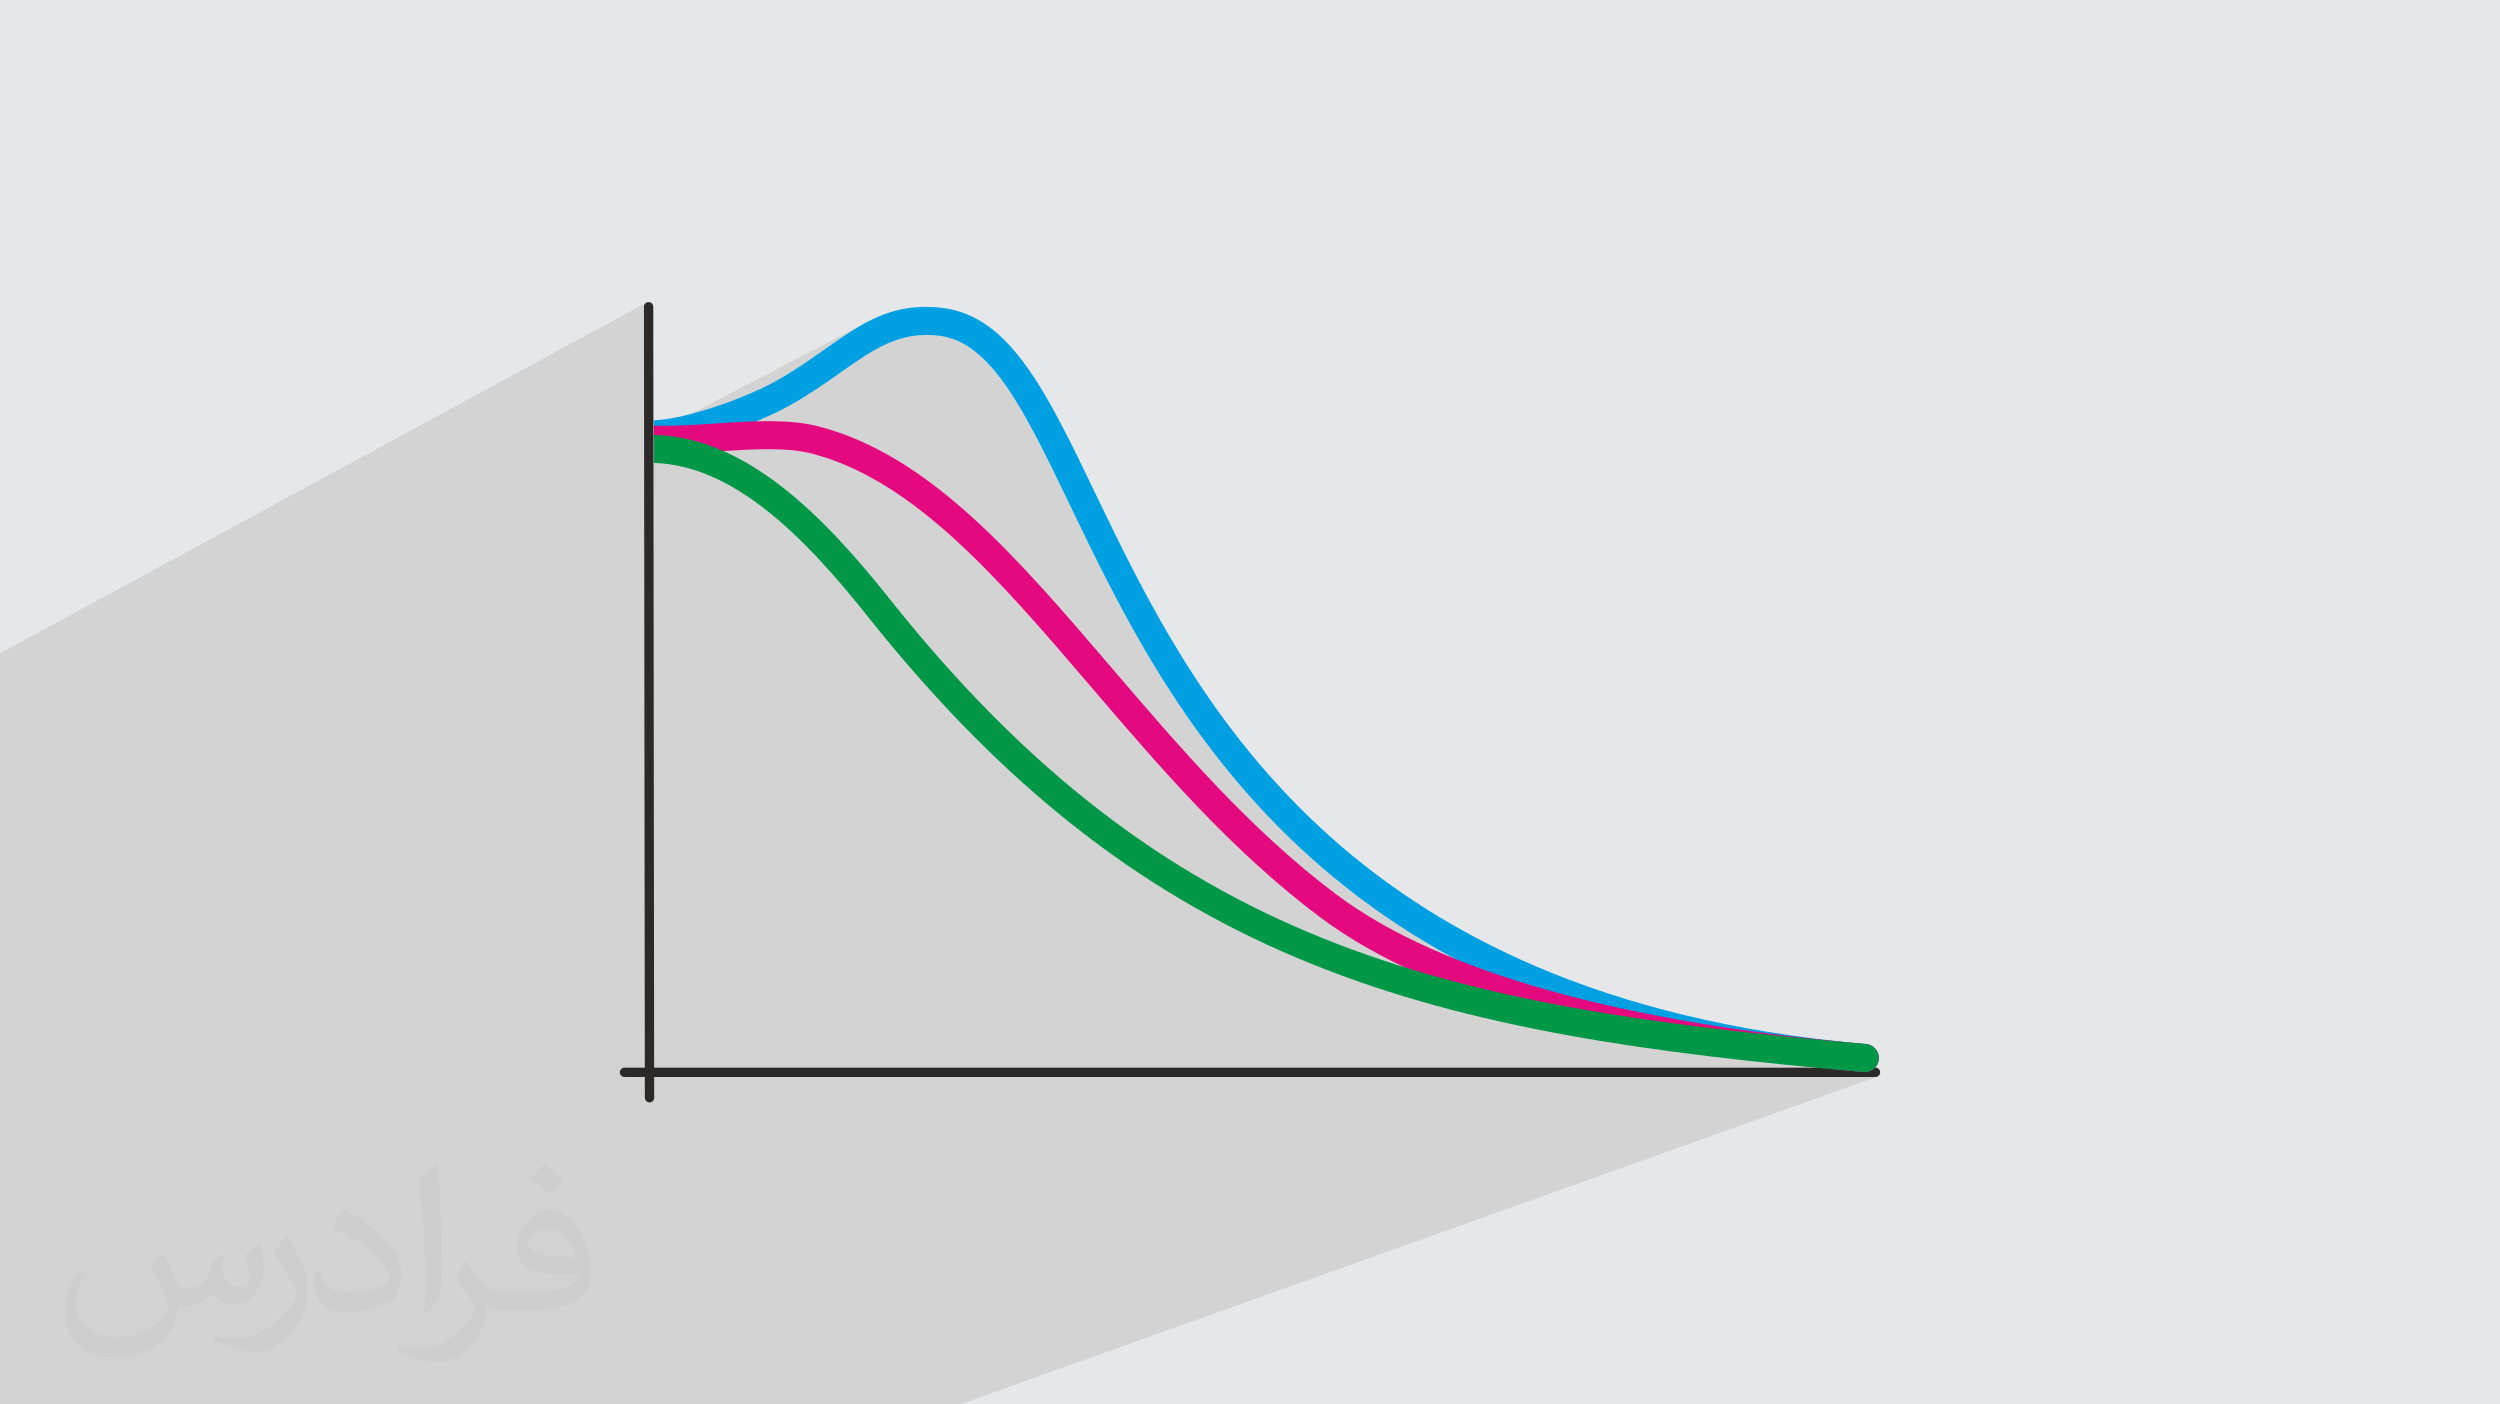
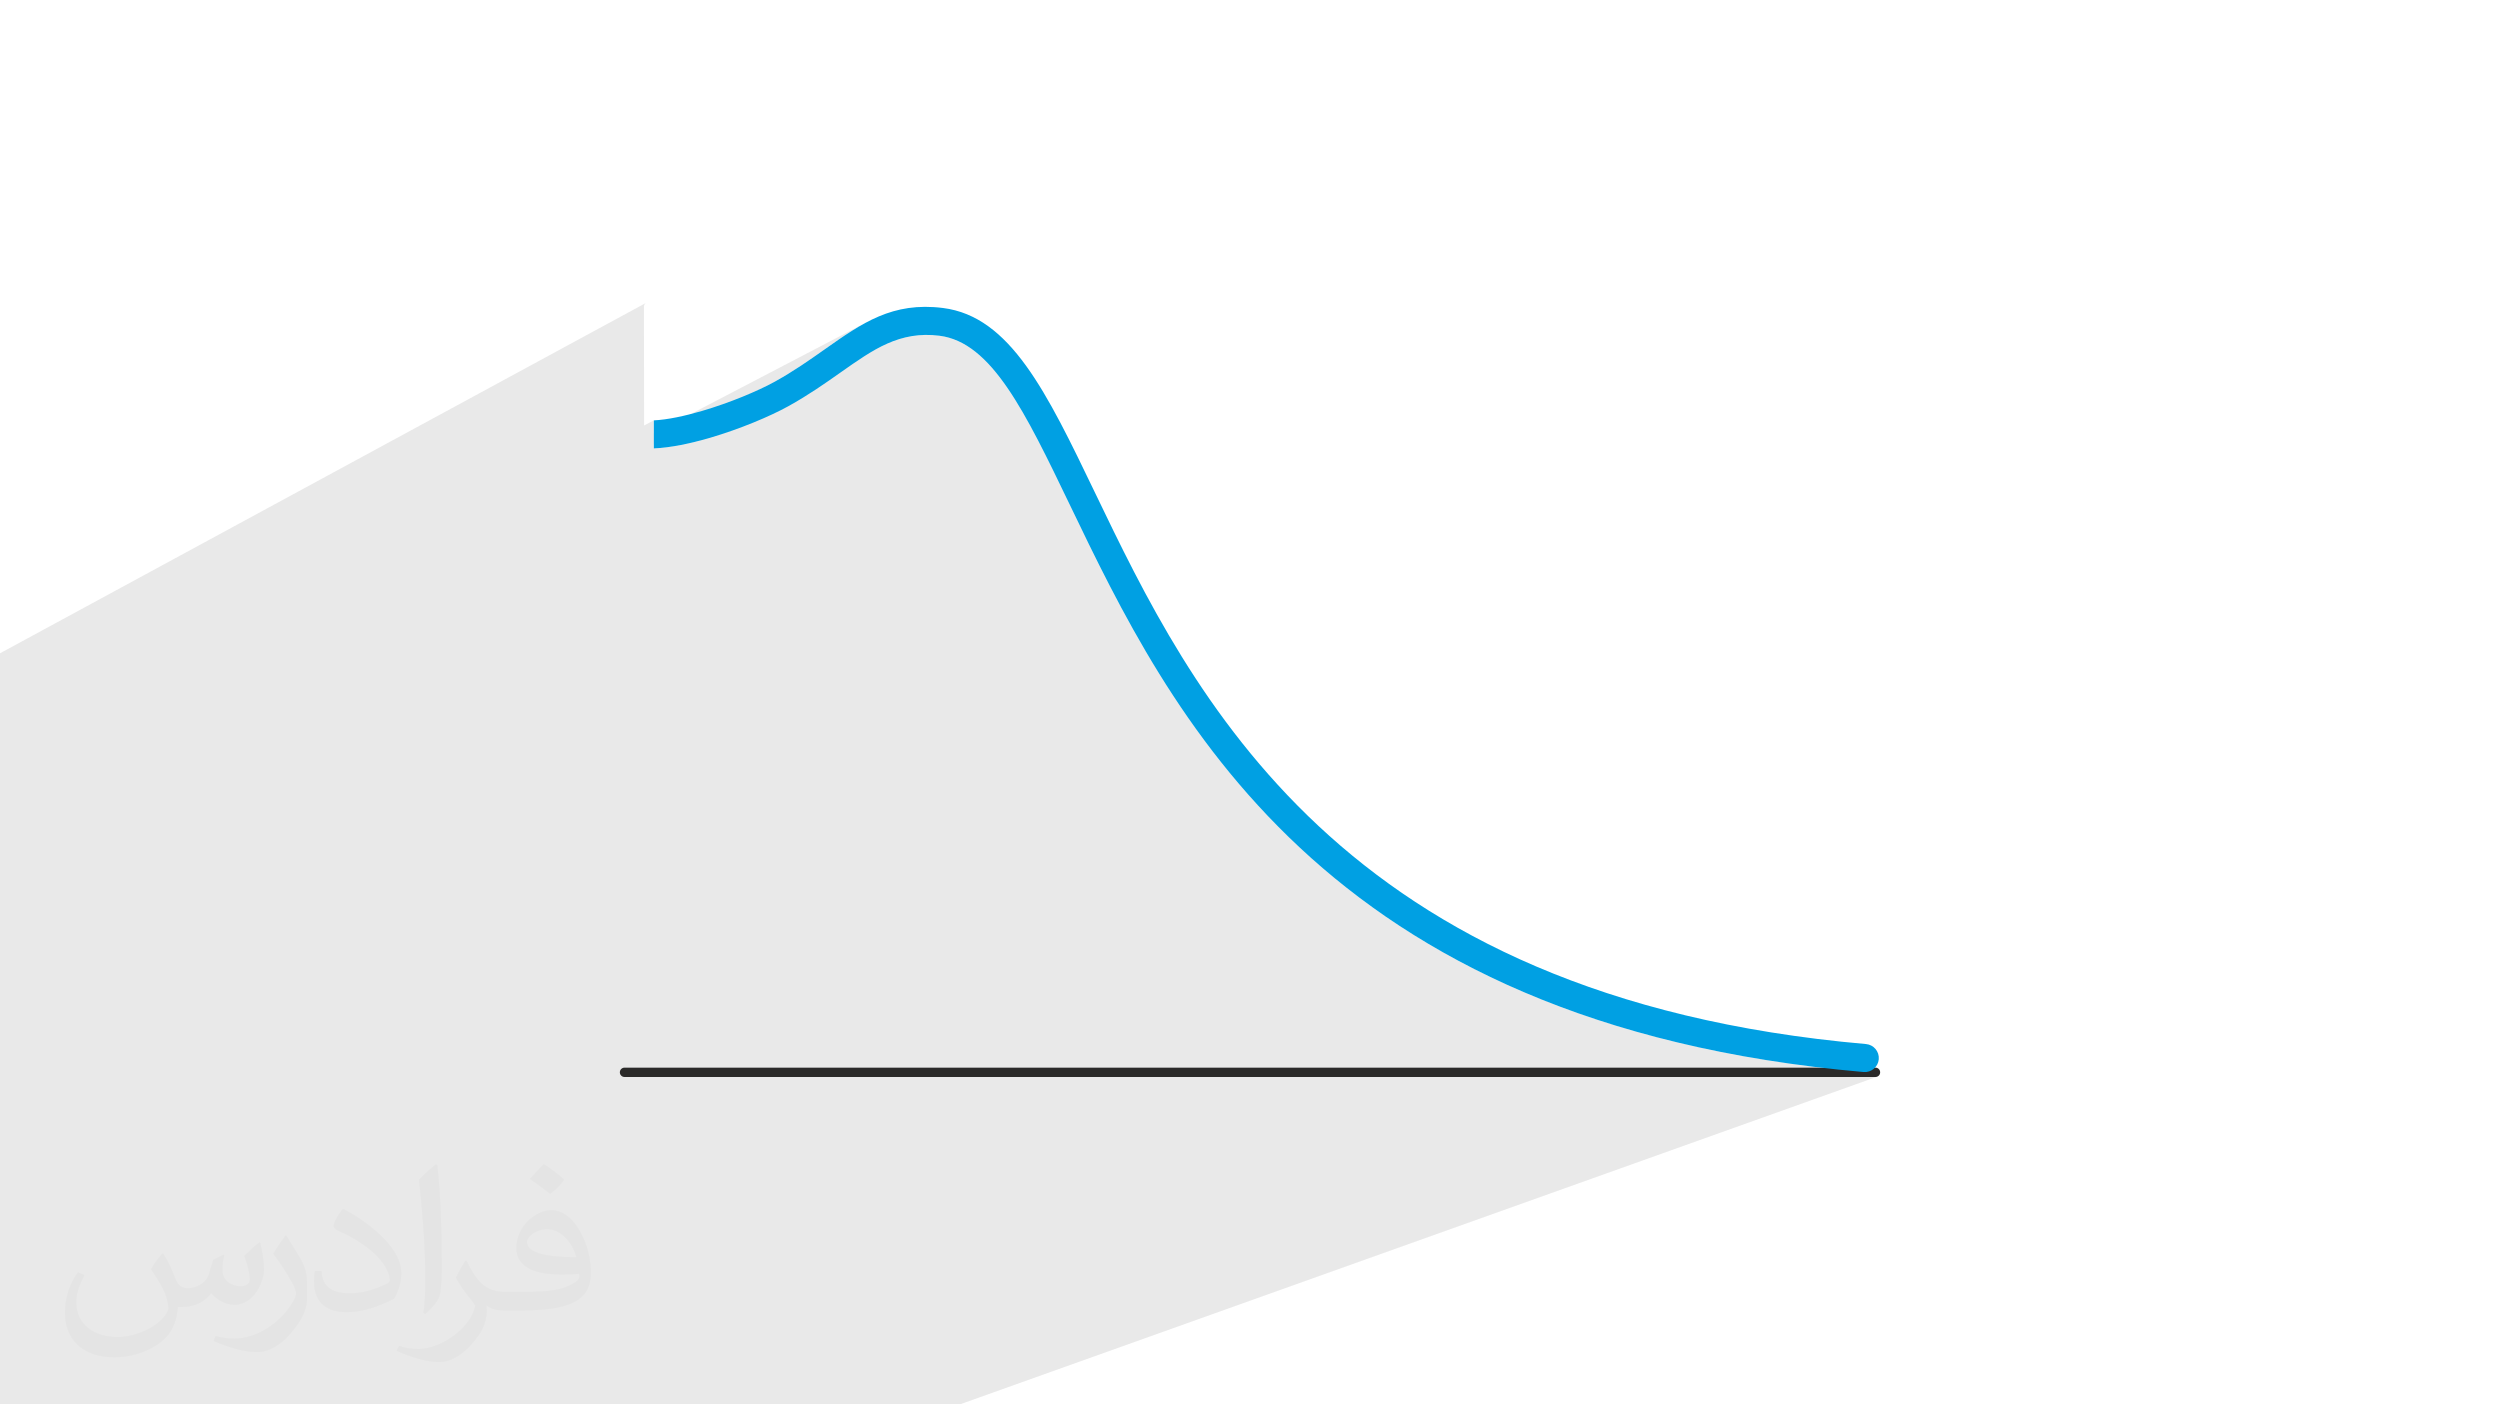
<svg xmlns="http://www.w3.org/2000/svg" xml:space="preserve" width="94.192mm" height="52.917mm" version="1.1" style="shape-rendering:geometricPrecision; text-rendering:geometricPrecision; image-rendering:optimizeQuality; fill-rule:evenodd; clip-rule:evenodd" viewBox="0 0 9404.92 5283.66">
  <defs>
    <style type="text/css">
   
    .fil0 {fill:#E6E7E8}
    .fil3 {fill:#2B2A29;fill-rule:nonzero}
    .fil5 {fill:#E5097F;fill-rule:nonzero}
    .fil4 {fill:#00A0E3;fill-rule:nonzero}
    .fil6 {fill:#009846;fill-rule:nonzero}
    .fil2 {fill:#373435;fill-opacity:0.031}
    .fil1 {fill:#2B2A29;fill-opacity:0.102}
   
  </style>
  </defs>
  <g id="Layer_x0020_1">
-     <polygon class="fil0" points="-0,0 9404.92,0 9404.92,5283.66 -0,5283.66 " />
    <polygon class="fil1" points="3534.18,5283.66 3521.63,5283.66 1963.71,5283.66 801.43,5283.66 458.28,5283.66 -0,5283.66 -0,5175.29 -0,5173.96 -0,5151.49 -0,5051.78 -0,5029.06 -0,5018.52 -0,4441.06 -0,3883.12 -0,3832.94 -0,3357.09 -0,3253.63 -0,3085.99 -0,3080.95 -0,3057.13 -0,3027.38 -0,3018.04 -0,3014.29 -0,2982.84 -0,2964.93 -0,2952.17 -0,2951.95 -0,2931.09 -0,2919.39 -0,2913.76 -0,2887.84 -0,2869.98 -0,2466.98 -0,2457.64 2433.24,1137.83 2430.26,1139.44 2427.66,1141.59 2425.52,1144.19 2423.9,1147.16 2422.88,1150.46 2422.52,1153.99 2423.03,1600.65 2459.72,1581.43 2459.72,1601.27 2459.72,1630.05 3267.57,1208.44 3254.83,1215.16 3242.15,1222.18 3229.53,1229.49 3216.93,1237.06 3204.34,1244.89 3191.73,1252.95 3179.1,1261.24 3166.43,1269.74 3153.68,1278.42 3140.84,1287.29 3127.9,1296.32 3114.84,1305.49 3101.64,1314.79 3091.14,1322.19 3080.52,1329.66 3069.76,1337.19 3058.88,1344.76 3047.85,1352.37 3036.66,1360.02 3025.33,1367.68 3013.82,1375.35 3002.13,1383.02 2990.26,1390.67 2978.2,1398.3 2965.93,1405.91 2953.46,1413.47 2940.76,1420.98 2927.85,1428.43 2914.69,1435.81 2902.23,1442.54 2459.72,1672.72 2459.72,1686.9 2471.58,1686.27 2483.7,1685.34 2496.07,1684.13 2508.68,1682.64 2521.5,1680.89 2534.51,1678.88 2547.7,1676.62 2561.05,1674.13 2574.54,1671.41 2588.15,1668.47 2601.87,1665.34 2615.67,1661.99 2627.92,1658.88 3305.69,1308.34 3316.58,1302.73 3327.52,1297.41 3338.54,1292.37 3349.62,1287.66 3360.79,1283.27 3372.06,1279.2 3383.46,1275.5 3394.98,1272.15 3406.64,1269.18 3418.47,1266.6 3430.47,1264.43 3442.65,1262.66 3455.02,1261.33 3467.61,1260.43 3480.42,1259.99 3493.47,1260.02 3506.78,1260.54 3520.35,1261.54 3534.2,1263.06 3552.4,1266.07 3570.2,1270.46 3587.64,1276.17 3604.72,1283.18 3621.48,1291.46 3637.92,1301.01 3654.08,1311.77 3669.96,1323.74 3685.6,1336.87 3701.01,1351.14 3716.21,1366.53 3731.23,1383.01 3746.09,1400.54 3760.8,1419.1 3775.38,1438.68 3789.86,1459.23 3804.26,1480.74 3818.61,1503.16 3832.9,1526.49 3847.18,1550.69 3861.45,1575.72 3875.75,1601.59 3890.1,1628.22 3904.5,1655.63 3918.99,1683.77 3933.57,1712.62 3948.29,1742.14 3963.15,1772.33 3978.18,1803.13 3993.39,1834.54 4008.81,1866.51 4024.46,1899.03 4059.94,1972.68 4096.81,2048.47 4135.3,2126.12 4175.65,2205.4 4218.08,2286.03 4262.84,2367.77 4310.15,2450.34 4360.26,2533.5 4413.4,2617 4469.8,2700.55 4529.69,2783.92 4593.32,2866.83 4660.91,2949.04 4732.7,3030.28 4808.93,3110.3 4889.83,3188.83 4975.63,3265.63 5066.57,3340.42 5162.88,3412.95 5264.81,3482.98 5372.57,3550.23 5486.41,3614.44 5606.56,3675.37 5733.26,3732.74 5866.74,3786.3 6007.24,3835.8 6154.98,3880.97 6310.21,3921.56 6473.15,3957.32 6644.05,3987.96 6823.14,4013.25 7010.66,4032.93 7021.36,4032.78 7031.49,4030.57 6972.75,4051.62 7055.48,4051.62 7059.02,4051.26 7062.34,4050.23 3609.79,5283.66 3607.16,5283.66 " />
    <path class="fil2" d="M613.72 4715.75c17.95,27.21 29.6,53.36 40.96,82.43 8.45,16.91 12.93,48.09 52.57,48.09 11.61,0 28.28,-3.42 43.06,-11.61 16.63,-8.73 29.32,-21.94 35.94,-42l15.85 -53.36 38.57 -19.02 2.64 2.64c-5.27,20.09 -6.59,39.36 -6.59,54.43 0,44.63 38.57,61.56 69.22,61.56 17.95,0 34.09,-8.73 34.09,-25.11 0,-21.13 -8.98,-57.06 -20.62,-89.29 17.95,-17.95 35.94,-35.94 56.53,-50.47l3.17 1.6c8.98,38.04 14,75.56 14,100.66 0,24.57 -10.83,51.79 -19.81,69.49 -18.49,34.87 -51.25,62.62 -90.87,62.62 -30.1,0 -63.65,-15.07 -86.66,-43.06l-1.32 0c-21.66,26.96 -55.22,51.25 -108.86,51.25l-16.63 0c-2.64,35.41 -10.29,60.49 -21.94,82.95 -31.95,62.34 -126.81,106.47 -216.1,106.47 -124.17,0 -186.51,-71.59 -186.51,-166.96 0,-58.91 19.27,-113.6 48.88,-152.42l24.29 10.04c-18.49,35.41 -30.91,68.68 -30.91,101.45 0,89.29 72.66,131.83 156.4,131.83 77.68,0 173.83,-49.41 191.28,-106.72 -6.59,-62.62 -30.1,-91.93 -66.04,-148.99 10.83,-19.02 24.83,-38.04 42.28,-58.38l3.17 0 0 0 0 0 -0.02 -0.09zm1432.13 -336.04c26.15,16.39 51.79,35.66 76.87,57.85 -14,19.81 -31.45,37.79 -53.11,53.64 -25.11,-20.34 -50.19,-37.79 -75.84,-56.27 17.42,-19.55 34.62,-38.29 52.04,-55.22l0 0 0 0 0 0 0 0 0 0 0.03 0zm13.47 244.11c-42.28,0 -76.87,27.75 -76.87,48.34 0,44.13 84.53,57.85 185.72,57.31 -12.68,-51.79 -57.06,-105.68 -108.86,-105.68l0.01 0.03zm-94.86 236.19c54.96,0 103.04,-1.6 139.74,-10.83 40.96,-10.29 75.56,-30.91 75.56,-45.17 0,-3.7 0,-8.19 -1.32,-11.89 -22.98,2.11 -49.41,2.11 -72.38,2.11 -74.49,0 -131.55,-16.91 -154.02,-58.66 -5.55,-11.61 -9.51,-24.57 -9.51,-39.36 0,-40.43 17.42,-79.79 48.09,-107 25.61,-22.45 53.89,-36.44 82.67,-36.44 52.04,0 93.51,41.75 122.57,107.54 15.85,35.94 26.68,77.4 26.68,129.72 0,34.87 -9.51,64.19 -31.17,85.85 -40.43,39.11 -114.92,53.89 -229.04,53.89l-51.79 0 0 0 -13.47 0c-28.28,0 -48.62,-5.02 -64.72,-17.42l-2.64 0c0.79,6.59 1.32,12.93 1.32,19.02 0,25.61 -8.45,58.38 -25.61,84.53 -50.72,75.3 -105.68,108.04 -153.24,108.04 -48.09,0 -107,-18.49 -160.11,-42.54l9.51 -18.49c17.17,7.13 40.96,11.89 73.7,11.89 85.85,0 198.66,-82.43 212.66,-163 -3.17,-6.59 -8.98,-15.32 -17.17,-24.57 -25.11,-29.85 -40.96,-54.68 -55.75,-80.83 12.68,-25.11 24.29,-45.17 35.13,-63.4l4.49 -0.53c36.72,74.77 69.99,117.55 144.23,117.55l11.61 0 0 0 53.89 0 0 0 0 0 0 0 0 0 0 0 0.09 0.01zm-371.98 79c6.34,-34.34 6.87,-72.91 6.87,-108.86l0 -53.36c0,-99.6 -12.68,-244.36 -22.98,-338.68 17.95,-19.27 43.06,-42 62.87,-57.31l5.81 1.6c13.47,118.62 16.63,256 16.63,383.06 0,33.3 -1.32,65.79 -4.49,89.55 -1.85,30.1 -19.27,52.83 -56.53,87.7l-8.19 -3.7zm-382.8 -157.19c1.85,46.77 24.83,83.49 105.15,83.49 49.93,0 92.19,-12.93 138.96,-35.13 8.45,-3.7 12.93,-8.73 12.93,-12.93 0,-29.32 -22.45,-68.15 -60.23,-103.55 -36.72,-33.3 -85.34,-62.62 -130.76,-82.18 -15.6,-6.59 -20.62,-13.47 -20.62,-20.09 0,-13.47 17.95,-41.75 32.77,-62.09l5.02 -0.53c52.04,27.21 110.17,67.64 153.24,112.53 39.11,41.47 63.4,83.49 63.4,129.19 0,33.81 -10.29,65.51 -26.96,95.11 -57.06,28.79 -117.83,50.72 -178.06,50.72 -73.17,0 -123.1,-34.34 -123.1,-114.92 0,-8.73 0,-22.19 3.17,-39.64l25.11 0 0 0 0 0 0 0 0 0 0 0 -0.02 0zm-132.37 -132.9l45.45 73.45c16.63,27.21 32.23,56.81 32.23,103.55l0 59.7c0,48.34 -30.91,100.13 -80.83,151.38 -39.11,34.62 -73.7,49.41 -105.68,49.41 -47.55,0 -101.98,-14.79 -164.85,-41.75l7.13 -18.49c19.81,5.27 42.79,9.77 71.06,9.77 90.36,-0.53 182.8,-66.57 225.08,-147.15 5.02,-9.26 6.87,-17.95 6.87,-24.04 0,-9.26 -5.02,-19.55 -8.98,-28.79 -22.98,-43.31 -48.62,-82.95 -76.87,-119.68 14.79,-23.25 29.6,-45.7 45.7,-67.9l3.7 0.53 0 0 0 0 0 0 0 0 0 0 -0.02 0.01z" />
    <g id="_3091498732688">
-       <path class="fil3" d="M2422.52 1153.99c0,-9.69 7.86,-17.54 17.54,-17.54 9.69,0 17.54,7.86 17.54,17.54l3.36 2975.68c0,9.69 -7.86,17.54 -17.54,17.54 -9.69,0 -17.54,-7.86 -17.54,-17.54l-3.36 -2975.68z" />
      <path class="fil3" d="M2349.44 4051.62c-9.73,0 -17.61,-7.89 -17.61,-17.61 0,-9.73 7.89,-17.61 17.61,-17.61l4706.04 0c9.73,0 17.61,7.89 17.61,17.61 0,9.73 -7.89,17.61 -17.61,17.61l-4706.04 0z" />
      <g>
        <path class="fil4" d="M2459.72 1581.43c51.81,-2.56 116.3,-16.4 181.94,-35.69 104.09,-30.6 209.05,-74.56 273.03,-109.93 70.8,-39.14 131.22,-81.75 186.96,-121.02 141.67,-99.84 255.71,-180.22 445.76,-156.15 253.11,32.05 389.53,315.65 571.99,694.99 361.55,751.66 914.04,1900.25 2900.35,2074.05 29.07,2.51 50.59,28.11 48.09,57.17 -2.51,29.07 -28.11,50.59 -57.17,48.09 -2045.88,-179.01 -2614.25,-1360.63 -2986.2,-2133.9 -168.2,-349.69 -293.96,-611.12 -490.26,-635.98 -149.26,-18.9 -248.55,51.08 -371.89,138 -57.99,40.87 -120.86,85.18 -196.86,127.21 -69.33,38.33 -182.45,85.79 -294.07,118.6 -74.48,21.9 -149.16,37.46 -211.66,40.03l0 -105.47z" />
-         <path class="fil5" d="M2459.72 1601.27c73.65,2.2 153.48,-3.02 232.63,-8.19 138.61,-9.05 275.34,-17.98 388.23,11.37 417.44,108.56 744.27,490.55 1102.17,908.84 253.04,295.73 521.98,610.07 845.57,852.38 202.39,151.56 474.87,268.45 788.04,357.29 362.1,102.7 778.11,167.51 1203.39,204.71 29.07,2.51 50.59,28.11 48.09,57.17 -2.51,29.07 -28.11,50.59 -57.17,48.09 -430.84,-37.69 -853.33,-103.63 -1222.78,-208.42 -324.77,-92.12 -608.96,-214.57 -822.7,-374.62 -333.35,-249.61 -605.99,-568.27 -862.5,-868.08 -346.71,-405.21 -663.31,-775.24 -1048.51,-875.41 -96.06,-24.98 -224.75,-16.57 -355.2,-8.06 -80.51,5.26 -161.69,10.57 -239.24,8.45l0 -105.52z" />
-         <path class="fil6" d="M2459.72 1636.31c174.39,3.58 334.61,80.82 480.52,193.89 152.25,117.97 288.37,274.43 408.35,425.21 520.15,653.68 1039.48,1036.77 1626.02,1273.45 588.61,237.53 1248.19,329.08 2045.13,398.82 29.07,2.51 50.59,28.11 48.09,57.17 -2.51,29.07 -28.11,50.59 -57.17,48.09 -805.78,-70.5 -1473.82,-163.53 -2075.27,-406.24 -603.52,-243.53 -1136.82,-636.4 -1669.35,-1305.64 -115.93,-145.68 -246.75,-296.32 -390.2,-407.47 -128.71,-99.74 -268,-168.06 -416.12,-171.86l0 -105.4z" />
+         <path class="fil5" d="M2459.72 1601.27l0 -105.52z" />
      </g>
    </g>
  </g>
</svg>